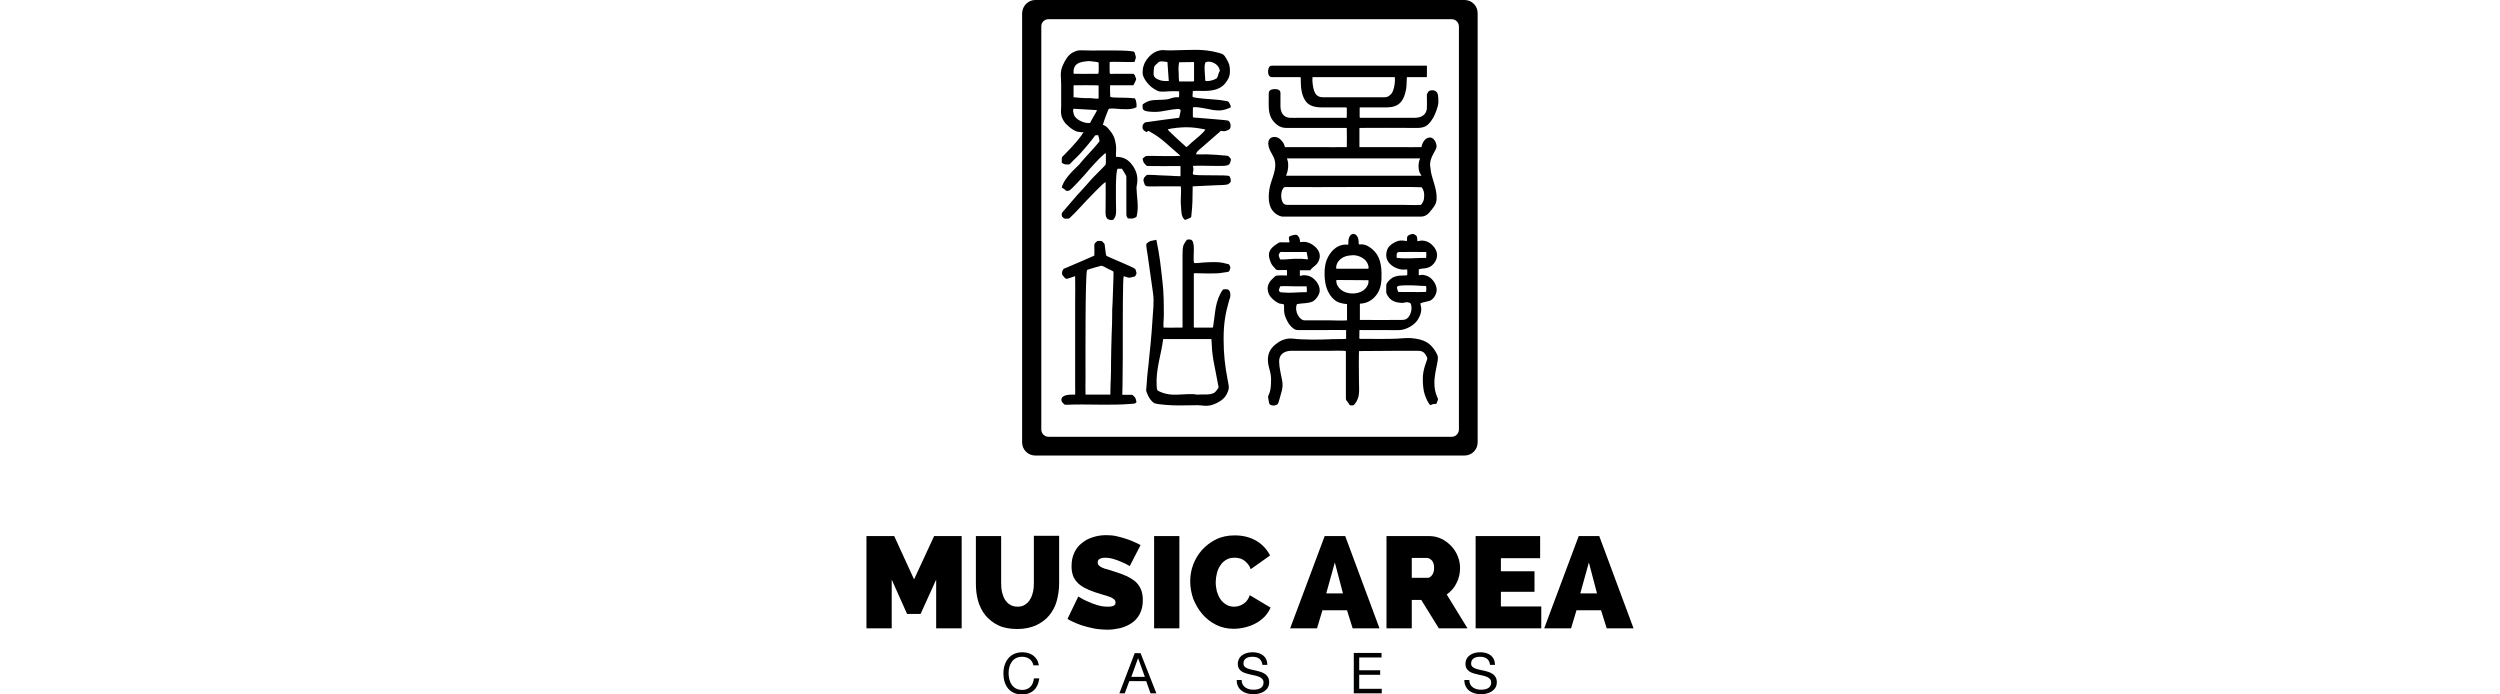
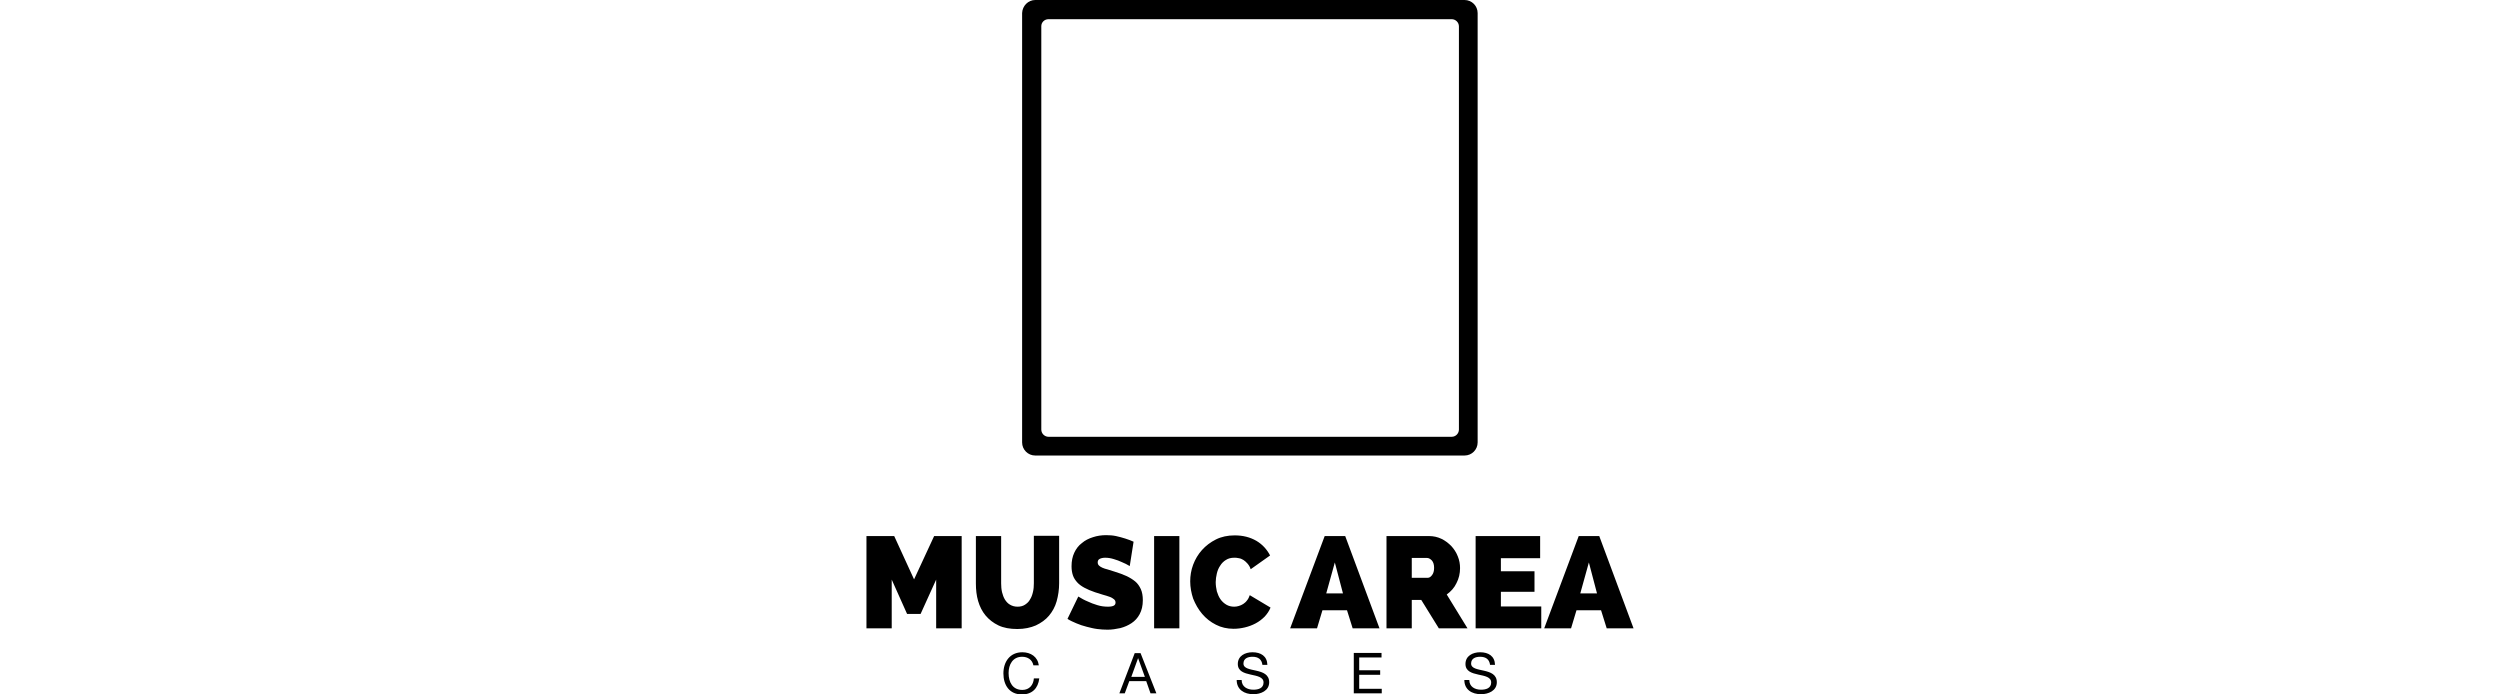
<svg xmlns="http://www.w3.org/2000/svg" width="144" height="40" viewBox="0 0 144 40" fill="none">
  <path d="M91.519 32.398L91.025 34.178H91.987L91.519 32.398ZM88.946 36.192L90.934 30.877H92.117L94.092 36.192H92.546L92.221 35.153H90.805L90.493 36.192H88.946ZM88.777 34.919V36.192H84.996V30.877H88.712V32.151H86.451V32.904H88.387V34.087H86.451V34.932H88.777V34.919ZM81.318 33.281H82.24C82.331 33.281 82.409 33.229 82.487 33.125C82.565 33.021 82.604 32.892 82.604 32.71C82.604 32.528 82.565 32.385 82.474 32.281C82.383 32.19 82.292 32.138 82.201 32.138H81.318V33.281ZM79.862 36.192V30.877H82.305C82.565 30.877 82.799 30.929 83.02 31.033C83.241 31.137 83.423 31.28 83.592 31.449C83.748 31.618 83.878 31.813 83.969 32.047C84.06 32.268 84.099 32.489 84.099 32.722C84.099 33.034 84.034 33.32 83.891 33.593C83.761 33.866 83.566 34.074 83.332 34.243L84.528 36.192H82.877L81.864 34.555H81.318V36.192H79.862ZM76.886 32.398L76.392 34.178H77.354L76.886 32.398ZM74.313 36.192L76.302 30.877H77.484L79.459 36.192H77.913L77.588 35.153H76.172L75.86 36.192H74.313Z" fill="black" />
  <path d="M86.113 38.298C86.1 37.791 85.736 37.57 85.255 37.57C84.826 37.57 84.411 37.778 84.411 38.246C84.411 39.09 85.892 38.674 85.892 39.311C85.892 39.649 85.58 39.727 85.307 39.727C84.956 39.727 84.632 39.558 84.632 39.168H84.346C84.346 39.727 84.787 39.987 85.307 39.987C85.723 39.987 86.217 39.792 86.217 39.298C86.217 38.389 84.736 38.791 84.736 38.22C84.736 37.921 84.995 37.83 85.255 37.83C85.58 37.83 85.788 37.973 85.827 38.298H86.113ZM77.978 39.935H79.589V39.675H78.29V38.869H79.498V38.609H78.29V37.869H79.576V37.609H77.978V39.935ZM73.001 38.298C72.988 37.791 72.624 37.57 72.143 37.57C71.714 37.57 71.298 37.778 71.298 38.246C71.298 39.09 72.78 38.674 72.78 39.311C72.78 39.649 72.468 39.727 72.195 39.727C71.844 39.727 71.519 39.558 71.519 39.168H71.233C71.233 39.727 71.675 39.987 72.195 39.987C72.611 39.987 73.105 39.792 73.105 39.298C73.105 38.389 71.623 38.791 71.623 38.22C71.623 37.921 71.883 37.83 72.143 37.83C72.468 37.83 72.676 37.973 72.715 38.298H73.001ZM64.476 39.935H64.787L65.047 39.233H66.022L66.269 39.935H66.607L65.697 37.622H65.359L64.476 39.935ZM65.554 37.908L65.944 38.986H65.164L65.554 37.908ZM59.836 38.324C59.771 37.83 59.368 37.57 58.888 37.57C58.173 37.57 57.796 38.116 57.796 38.791C57.796 39.467 58.147 40 58.861 40C59.446 40 59.797 39.649 59.862 39.077H59.55C59.524 39.454 59.29 39.74 58.888 39.74C58.329 39.74 58.095 39.298 58.095 38.765C58.095 38.285 58.329 37.83 58.874 37.83C59.199 37.83 59.459 37.999 59.524 38.324H59.836Z" fill="black" />
-   <path d="M68.556 33.489C68.556 33.164 68.608 32.84 68.725 32.528C68.842 32.216 69.011 31.93 69.232 31.683C69.453 31.436 69.726 31.228 70.038 31.072C70.35 30.916 70.713 30.838 71.116 30.838C71.597 30.838 72 30.942 72.364 31.15C72.715 31.358 72.975 31.644 73.157 31.995L72.039 32.788C72 32.658 71.935 32.554 71.857 32.463C71.779 32.372 71.701 32.307 71.623 32.255C71.532 32.203 71.454 32.164 71.35 32.151C71.259 32.125 71.168 32.125 71.09 32.125C70.908 32.125 70.752 32.164 70.609 32.255C70.48 32.333 70.363 32.45 70.285 32.58C70.194 32.709 70.129 32.865 70.09 33.034C70.051 33.203 70.025 33.372 70.025 33.528C70.025 33.71 70.051 33.892 70.09 34.061C70.142 34.23 70.207 34.386 70.298 34.516C70.388 34.646 70.505 34.75 70.635 34.828C70.765 34.906 70.921 34.945 71.09 34.945C71.181 34.945 71.259 34.932 71.35 34.906C71.441 34.88 71.532 34.841 71.61 34.789C71.688 34.737 71.766 34.672 71.831 34.581C71.896 34.503 71.948 34.399 71.987 34.282L73.183 34.997C73.105 35.192 72.988 35.361 72.845 35.517C72.689 35.672 72.52 35.803 72.325 35.906C72.13 36.01 71.922 36.088 71.701 36.14C71.48 36.192 71.272 36.218 71.051 36.218C70.687 36.218 70.337 36.14 70.038 35.984C69.726 35.828 69.466 35.62 69.245 35.361C69.024 35.101 68.855 34.802 68.725 34.477C68.621 34.165 68.556 33.827 68.556 33.489ZM66.477 30.877H67.932V36.192H66.477V30.877ZM65.073 32.606C64.918 32.515 64.775 32.437 64.606 32.372C64.476 32.307 64.32 32.255 64.151 32.203C63.982 32.151 63.826 32.125 63.657 32.125C63.527 32.125 63.423 32.151 63.345 32.19C63.267 32.229 63.228 32.294 63.228 32.398C63.228 32.463 63.254 32.528 63.293 32.567C63.332 32.606 63.397 32.658 63.488 32.697C63.579 32.736 63.683 32.775 63.8 32.8C63.917 32.84 64.06 32.879 64.216 32.931C64.463 33.008 64.683 33.086 64.879 33.177C65.073 33.268 65.242 33.372 65.385 33.489C65.528 33.606 65.632 33.762 65.71 33.931C65.788 34.1 65.827 34.321 65.827 34.568C65.827 34.893 65.762 35.153 65.645 35.374C65.528 35.594 65.372 35.764 65.177 35.893C64.982 36.023 64.775 36.114 64.528 36.179C64.281 36.231 64.047 36.27 63.8 36.27C63.605 36.27 63.41 36.257 63.202 36.231C62.994 36.205 62.799 36.153 62.591 36.101C62.383 36.049 62.188 35.984 62.007 35.906C61.825 35.828 61.643 35.751 61.487 35.647L62.11 34.36C62.279 34.464 62.461 34.568 62.656 34.646C62.812 34.724 62.994 34.789 63.202 34.854C63.41 34.919 63.605 34.945 63.826 34.945C63.982 34.945 64.099 34.919 64.164 34.88C64.229 34.841 64.255 34.776 64.255 34.711C64.255 34.633 64.229 34.568 64.164 34.516C64.099 34.464 64.021 34.412 63.904 34.373C63.8 34.334 63.67 34.295 63.527 34.256C63.384 34.217 63.228 34.165 63.072 34.113C62.838 34.035 62.63 33.944 62.461 33.853C62.292 33.762 62.149 33.658 62.045 33.541C61.941 33.424 61.85 33.294 61.799 33.138C61.747 32.982 61.721 32.813 61.721 32.619C61.721 32.32 61.773 32.06 61.877 31.839C61.98 31.618 62.123 31.423 62.318 31.28C62.5 31.124 62.708 31.02 62.955 30.942C63.189 30.864 63.449 30.825 63.709 30.825C63.904 30.825 64.099 30.838 64.281 30.877C64.463 30.916 64.645 30.968 64.814 31.02C64.982 31.072 65.151 31.137 65.294 31.202C65.45 31.267 65.58 31.332 65.697 31.397L65.073 32.606ZM58.615 34.945C58.784 34.945 58.927 34.906 59.044 34.828C59.16 34.75 59.264 34.659 59.329 34.529C59.407 34.412 59.459 34.269 59.498 34.1C59.537 33.944 59.55 33.775 59.55 33.593V30.864H61.006V33.593C61.006 33.957 60.954 34.308 60.863 34.633C60.772 34.958 60.616 35.231 60.421 35.465C60.226 35.699 59.966 35.88 59.667 36.023C59.368 36.153 59.005 36.231 58.602 36.231C58.173 36.231 57.809 36.166 57.51 36.023C57.211 35.88 56.964 35.685 56.769 35.452C56.574 35.218 56.431 34.932 56.34 34.62C56.249 34.308 56.211 33.97 56.211 33.606V30.877H57.666V33.606C57.666 33.775 57.679 33.944 57.718 34.113C57.757 34.269 57.809 34.412 57.887 34.542C57.965 34.659 58.056 34.763 58.173 34.828C58.303 34.906 58.446 34.945 58.615 34.945ZM53.923 36.192V33.385L53.027 35.361H52.247L51.363 33.385V36.192H49.908V30.877H51.506L52.65 33.372L53.806 30.877H55.392V36.192H53.923Z" fill="black" />
+   <path d="M68.556 33.489C68.556 33.164 68.608 32.84 68.725 32.528C68.842 32.216 69.011 31.93 69.232 31.683C69.453 31.436 69.726 31.228 70.038 31.072C70.35 30.916 70.713 30.838 71.116 30.838C71.597 30.838 72 30.942 72.364 31.15C72.715 31.358 72.975 31.644 73.157 31.995L72.039 32.788C72 32.658 71.935 32.554 71.857 32.463C71.779 32.372 71.701 32.307 71.623 32.255C71.532 32.203 71.454 32.164 71.35 32.151C71.259 32.125 71.168 32.125 71.09 32.125C70.908 32.125 70.752 32.164 70.609 32.255C70.48 32.333 70.363 32.45 70.285 32.58C70.194 32.709 70.129 32.865 70.09 33.034C70.051 33.203 70.025 33.372 70.025 33.528C70.025 33.71 70.051 33.892 70.09 34.061C70.142 34.23 70.207 34.386 70.298 34.516C70.388 34.646 70.505 34.75 70.635 34.828C70.765 34.906 70.921 34.945 71.09 34.945C71.181 34.945 71.259 34.932 71.35 34.906C71.441 34.88 71.532 34.841 71.61 34.789C71.688 34.737 71.766 34.672 71.831 34.581C71.896 34.503 71.948 34.399 71.987 34.282L73.183 34.997C73.105 35.192 72.988 35.361 72.845 35.517C72.689 35.672 72.52 35.803 72.325 35.906C72.13 36.01 71.922 36.088 71.701 36.14C71.48 36.192 71.272 36.218 71.051 36.218C70.687 36.218 70.337 36.14 70.038 35.984C69.726 35.828 69.466 35.62 69.245 35.361C69.024 35.101 68.855 34.802 68.725 34.477C68.621 34.165 68.556 33.827 68.556 33.489ZM66.477 30.877H67.932V36.192H66.477V30.877ZM65.073 32.606C64.918 32.515 64.775 32.437 64.606 32.372C64.476 32.307 64.32 32.255 64.151 32.203C63.982 32.151 63.826 32.125 63.657 32.125C63.527 32.125 63.423 32.151 63.345 32.19C63.267 32.229 63.228 32.294 63.228 32.398C63.228 32.463 63.254 32.528 63.293 32.567C63.332 32.606 63.397 32.658 63.488 32.697C63.579 32.736 63.683 32.775 63.8 32.8C63.917 32.84 64.06 32.879 64.216 32.931C64.463 33.008 64.683 33.086 64.879 33.177C65.073 33.268 65.242 33.372 65.385 33.489C65.528 33.606 65.632 33.762 65.71 33.931C65.788 34.1 65.827 34.321 65.827 34.568C65.827 34.893 65.762 35.153 65.645 35.374C65.528 35.594 65.372 35.764 65.177 35.893C64.982 36.023 64.775 36.114 64.528 36.179C64.281 36.231 64.047 36.27 63.8 36.27C63.605 36.27 63.41 36.257 63.202 36.231C62.994 36.205 62.799 36.153 62.591 36.101C62.383 36.049 62.188 35.984 62.007 35.906C61.825 35.828 61.643 35.751 61.487 35.647L62.11 34.36C62.279 34.464 62.461 34.568 62.656 34.646C62.812 34.724 62.994 34.789 63.202 34.854C63.41 34.919 63.605 34.945 63.826 34.945C63.982 34.945 64.099 34.919 64.164 34.88C64.229 34.841 64.255 34.776 64.255 34.711C64.255 34.633 64.229 34.568 64.164 34.516C64.099 34.464 64.021 34.412 63.904 34.373C63.8 34.334 63.67 34.295 63.527 34.256C63.384 34.217 63.228 34.165 63.072 34.113C62.838 34.035 62.63 33.944 62.461 33.853C62.292 33.762 62.149 33.658 62.045 33.541C61.941 33.424 61.85 33.294 61.799 33.138C61.747 32.982 61.721 32.813 61.721 32.619C61.721 32.32 61.773 32.06 61.877 31.839C61.98 31.618 62.123 31.423 62.318 31.28C62.5 31.124 62.708 31.02 62.955 30.942C63.189 30.864 63.449 30.825 63.709 30.825C63.904 30.825 64.099 30.838 64.281 30.877C64.463 30.916 64.645 30.968 64.814 31.02C64.982 31.072 65.151 31.137 65.294 31.202L65.073 32.606ZM58.615 34.945C58.784 34.945 58.927 34.906 59.044 34.828C59.16 34.75 59.264 34.659 59.329 34.529C59.407 34.412 59.459 34.269 59.498 34.1C59.537 33.944 59.55 33.775 59.55 33.593V30.864H61.006V33.593C61.006 33.957 60.954 34.308 60.863 34.633C60.772 34.958 60.616 35.231 60.421 35.465C60.226 35.699 59.966 35.88 59.667 36.023C59.368 36.153 59.005 36.231 58.602 36.231C58.173 36.231 57.809 36.166 57.51 36.023C57.211 35.88 56.964 35.685 56.769 35.452C56.574 35.218 56.431 34.932 56.34 34.62C56.249 34.308 56.211 33.97 56.211 33.606V30.877H57.666V33.606C57.666 33.775 57.679 33.944 57.718 34.113C57.757 34.269 57.809 34.412 57.887 34.542C57.965 34.659 58.056 34.763 58.173 34.828C58.303 34.906 58.446 34.945 58.615 34.945ZM53.923 36.192V33.385L53.027 35.361H52.247L51.363 33.385V36.192H49.908V30.877H51.506L52.65 33.372L53.806 30.877H55.392V36.192H53.923Z" fill="black" />
  <path fill-rule="evenodd" clip-rule="evenodd" d="M60.395 1.105H83.618C83.839 1.105 84.034 1.287 84.034 1.52V24.743C84.034 24.964 83.852 25.159 83.618 25.159H60.395C60.174 25.159 59.979 24.977 59.979 24.743V1.507C59.979 1.287 60.161 1.105 60.395 1.105ZM59.628 0H84.359C84.775 0 85.112 0.338 85.112 0.754V25.484C85.112 25.9 84.775 26.238 84.359 26.238H59.628C59.212 26.238 58.874 25.9 58.874 25.484V0.754C58.888 0.338 59.225 0 59.628 0Z" fill="black" />
-   <path fill-rule="evenodd" clip-rule="evenodd" d="M76.405 6.186H77.497C77.601 6.186 77.575 6.173 77.575 6.602C77.575 6.836 77.588 6.784 77.406 6.784H74.833C74.651 6.784 74.443 6.797 74.274 6.784C73.936 6.758 73.754 6.485 73.754 6.121V5.354C73.754 5.172 73.572 5.12 73.391 5.133C73.027 5.159 73.079 5.341 73.079 5.627C73.079 6.134 73.027 6.602 73.352 6.992C73.494 7.16 73.728 7.368 74.079 7.368H77.484C77.588 7.368 77.575 7.355 77.575 7.446C77.575 7.758 77.588 8.174 77.575 8.473C77.107 8.486 76.431 8.473 75.912 8.473H74.014C73.962 8.343 73.975 8.291 73.858 8.148C73.793 8.07 73.702 7.966 73.598 7.927C73.338 7.823 73.04 7.927 73.053 8.265C73.079 8.863 73.572 8.967 73.43 9.773C73.326 10.318 73.079 10.643 73.079 11.358C73.079 11.657 73.144 11.917 73.287 12.112C73.352 12.203 73.43 12.281 73.533 12.346C73.611 12.398 73.767 12.476 73.884 12.476H81.85C82.149 12.476 82.318 12.268 82.435 12.112C82.565 11.943 82.734 11.774 82.747 11.475C82.786 10.929 82.5 10.331 82.422 9.903L82.37 9.487C82.37 9.006 82.76 8.642 82.747 8.421C82.734 8.187 82.565 7.862 82.292 7.927C82.071 7.979 81.928 8.2 81.876 8.473C81.578 8.486 80.967 8.473 80.655 8.473H78.303V7.368C79.29 7.355 80.317 7.368 81.318 7.368C81.876 7.368 82.175 7.433 82.552 6.784C82.669 6.576 82.838 6.16 82.851 5.887C82.851 5.744 82.851 5.458 82.786 5.354C82.708 5.224 82.565 5.159 82.357 5.224C82.266 5.25 82.266 5.302 82.214 5.38C82.175 5.432 82.188 5.432 82.188 5.51C82.188 5.705 82.201 6.121 82.188 6.264C82.149 6.602 81.876 6.784 81.513 6.784H78.368C78.316 6.784 78.316 6.784 78.316 6.732V6.238C78.316 6.173 78.329 6.186 78.394 6.186H78.823H79.407C80.07 6.186 80.668 6.277 80.928 5.406C81.032 5.055 81.019 4.834 81.032 4.509C81.032 4.431 81.045 4.444 81.123 4.444H82.136C82.214 4.444 82.188 4.418 82.188 4.327C82.188 4.172 82.201 3.912 82.188 3.782H73.273C73.144 3.782 73.105 3.847 73.066 3.938C73.027 4.068 73.001 4.444 73.273 4.444H74.768C74.924 4.444 74.911 4.431 74.924 4.483C74.924 4.509 74.924 4.626 74.924 4.665C74.924 5.133 75.002 5.562 75.223 5.848C75.327 5.978 75.47 6.082 75.678 6.134C75.912 6.199 76.159 6.186 76.405 6.186ZM80.057 5.484C79.953 5.562 79.914 5.601 79.732 5.601C79.147 5.601 78.563 5.601 77.965 5.601C77.38 5.601 76.795 5.601 76.198 5.601C75.899 5.601 75.769 5.445 75.691 5.224C75.626 5.042 75.574 4.678 75.6 4.444H80.343C80.369 4.678 80.317 5.042 80.239 5.224C80.2 5.341 80.135 5.419 80.057 5.484ZM74.079 10.123C74.079 10.085 74.183 9.89 74.196 9.643C74.222 9.292 74.144 9.227 74.131 9.123H81.799C81.785 9.149 81.772 9.188 81.76 9.227C81.682 9.461 81.682 9.825 81.825 10.033C81.85 10.072 81.876 10.098 81.876 10.123H74.079ZM73.741 14.945C73.702 14.893 73.689 14.802 73.663 14.75C73.637 14.672 73.676 14.62 73.715 14.555C73.754 14.49 73.806 14.516 73.949 14.516H75.262L75.34 14.932C75.275 14.945 75.054 14.906 74.963 14.906C74.82 14.906 74.69 14.906 74.547 14.906C74.3 14.919 73.975 14.958 73.741 14.945ZM80.447 14.685C80.447 14.594 80.473 14.516 80.59 14.516C81.019 14.516 81.76 14.503 82.149 14.516C82.162 14.594 82.162 14.724 82.149 14.802C82.149 14.867 82.136 14.867 82.058 14.854C81.617 14.854 80.954 14.919 80.499 14.854C80.434 14.867 80.447 14.867 80.447 14.685ZM77.796 14.711C78.199 14.646 78.589 14.867 78.732 15.101C78.771 15.166 78.81 15.257 78.823 15.335C78.849 15.517 78.823 15.478 78.667 15.478H77.003C76.951 15.478 76.964 15.439 76.964 15.374C76.99 15.14 77.12 14.984 77.289 14.867C77.354 14.828 77.432 14.789 77.51 14.763C77.627 14.724 77.679 14.724 77.796 14.711ZM78.823 16.14C78.862 16.4 78.667 16.621 78.55 16.712C78.199 16.972 77.601 16.972 77.25 16.699C77.133 16.608 76.938 16.387 76.977 16.127L78.823 16.14ZM80.538 16.816C80.525 16.79 80.46 16.595 80.46 16.569C80.46 16.543 80.499 16.491 80.525 16.478C80.551 16.465 80.616 16.452 80.655 16.452C80.967 16.413 81.552 16.439 81.876 16.465C82.019 16.478 82.136 16.452 82.149 16.504C82.162 16.556 82.162 16.777 82.136 16.803C82.11 16.816 82.136 16.816 82.097 16.816C81.968 16.829 80.551 16.816 80.538 16.816ZM75.262 16.491C75.275 16.53 75.275 16.738 75.275 16.79C75.262 16.842 75.223 16.829 75.158 16.829C74.664 16.829 74.378 16.894 73.832 16.842C73.754 16.829 73.754 16.842 73.715 16.803C73.637 16.738 73.65 16.725 73.741 16.491C73.949 16.465 74.287 16.491 74.508 16.491H75.262ZM67.919 5.263V5.523C67.919 5.666 67.828 5.562 67.569 5.627C67.296 5.692 67.413 5.718 66.984 5.744C66.425 5.77 66.191 5.731 65.814 6.017C65.814 6.277 65.762 6.394 66.243 6.433C66.516 6.459 66.763 6.446 67.023 6.394C67.153 6.368 67.854 6.238 67.945 6.29C67.997 6.316 68.01 6.355 67.997 6.433C67.971 6.55 67.945 6.667 67.919 6.784C67.335 6.862 66.75 6.927 66.178 7.018C66.022 7.044 65.957 7.018 65.879 7.121C65.84 7.173 65.814 7.186 65.814 7.251C65.814 7.316 65.801 7.394 65.827 7.433C65.866 7.511 65.97 7.576 66.048 7.615C66.139 7.537 66.1 7.498 66.308 7.628C66.854 7.927 67.296 8.369 67.763 8.772C67.802 8.811 67.958 8.928 67.984 8.98C67.569 9.006 66.724 8.98 66.23 8.98C65.918 8.98 66.022 8.98 65.814 9.136C65.814 9.175 65.866 9.357 65.892 9.383C65.905 9.409 66.035 9.539 66.048 9.552C66.1 9.578 67.841 9.565 67.997 9.565V10.149C67.802 10.149 67.594 10.136 67.4 10.123C67.205 10.11 66.984 10.11 66.789 10.098C66.594 10.085 66.399 10.072 66.204 10.072C66.022 10.072 66.074 10.059 65.97 10.162C65.905 10.227 65.879 10.24 65.866 10.37C65.853 10.448 65.879 10.435 65.892 10.487C65.905 10.513 65.905 10.734 66.113 10.734C66.321 10.747 66.542 10.734 66.75 10.734C67.166 10.734 67.594 10.734 68.01 10.734C68.062 11.02 67.984 11.527 68.023 11.826C68.049 12.099 68.01 12.515 68.27 12.671C68.335 12.645 68.374 12.619 68.478 12.58C68.569 12.541 68.621 12.541 68.621 12.437C68.699 11.709 68.686 11.488 68.699 10.734C69.141 10.721 69.609 10.682 70.064 10.669C70.194 10.669 70.648 10.656 70.726 10.617C70.791 10.578 70.895 10.513 70.895 10.422C70.895 10.305 70.869 10.24 70.817 10.149C70.739 10.046 68.829 10.149 68.725 10.046C68.712 10.02 68.725 10.059 68.712 10.02C68.699 9.954 68.725 9.877 68.738 9.812C68.751 9.682 68.725 9.656 68.712 9.552C69.141 9.526 70.194 9.578 70.531 9.552C70.804 9.526 70.83 9.461 70.882 9.292C70.921 9.149 70.895 9.136 70.83 9.071C70.752 8.993 70.778 8.98 70.635 8.967C70.272 8.928 69.869 8.902 69.505 8.889C69.31 8.889 69.076 8.902 68.894 8.889C68.894 8.746 69.115 8.59 69.206 8.512L70.129 7.706C70.181 7.667 70.272 7.589 70.311 7.537C70.48 7.55 70.505 7.589 70.687 7.511C70.817 7.459 70.882 7.42 70.882 7.264C70.895 7.121 70.83 7.005 70.752 6.953C70.7 6.914 69.349 6.823 69.128 6.797C69.011 6.784 68.816 6.784 68.712 6.758C68.699 6.589 68.712 6.42 68.712 6.251V6.199C68.738 6.095 69.713 6.303 69.83 6.329C70.012 6.355 70.246 6.381 70.427 6.342C70.57 6.316 70.804 6.238 70.895 6.173C70.895 6.082 70.843 5.991 70.804 5.926C70.739 5.822 70.726 5.835 70.57 5.809C70.376 5.77 70.142 5.744 69.947 5.731C69.765 5.718 68.907 5.666 68.712 5.588C68.673 5.575 68.699 5.419 68.699 5.367C68.699 5.198 68.66 5.237 69.245 5.237C69.752 5.25 70.285 5.185 70.584 4.782C70.713 4.613 70.843 4.431 70.843 4.133C70.856 3.808 70.791 3.639 70.661 3.418C70.493 3.132 70.48 3.119 70.142 3.028C69.271 2.794 68.543 2.885 67.633 2.898C67.504 2.898 67.322 2.911 67.192 2.898C67.023 2.885 66.958 2.872 66.776 2.911C66.373 2.989 65.97 3.418 65.866 3.808C65.827 3.925 65.814 4.081 65.814 4.211C65.827 4.509 66.152 4.886 66.36 5.042C66.451 5.107 66.529 5.159 66.633 5.211C66.789 5.289 66.828 5.276 67.023 5.276C67.283 5.263 67.647 5.237 67.919 5.263ZM69.466 3.574C69.7 3.496 70.025 3.626 70.168 3.834C70.194 3.886 70.233 3.938 70.246 4.003C70.285 4.107 70.246 4.094 70.207 4.185C70.168 4.288 70.142 4.47 70.064 4.522C69.921 4.613 69.635 4.691 69.466 4.665C69.401 4.652 69.427 4.639 69.414 4.47C69.401 4.288 69.375 3.951 69.388 3.769C69.427 3.626 69.414 3.587 69.466 3.574ZM68.751 3.574C68.777 3.6 68.764 3.535 68.777 3.613V4.418C68.777 4.47 68.777 4.509 68.777 4.561C68.777 4.678 68.79 4.665 68.751 4.678C68.738 4.691 68.79 4.691 68.725 4.691H67.919C67.906 4.652 67.893 4.418 67.893 4.366C67.906 4.275 67.88 4.081 67.88 3.964C67.88 3.834 67.893 3.717 67.919 3.587L68.751 3.574ZM67.322 4.665C67.075 4.678 66.893 4.665 66.698 4.574C66.477 4.47 66.425 4.366 66.451 4.12C66.477 3.756 66.49 3.821 66.672 3.639C66.737 3.561 66.789 3.535 66.932 3.535C66.997 3.535 67.166 3.561 67.244 3.574L67.322 4.665ZM67.257 7.459C67.413 7.381 68.088 7.329 68.309 7.329C68.725 7.329 69.05 7.381 69.427 7.459C69.388 7.602 68.79 8.083 68.621 8.226C68.556 8.278 68.387 8.46 68.335 8.473L67.789 7.979C67.698 7.888 67.296 7.524 67.257 7.459ZM63.267 4.237C63.228 4.262 63.098 4.25 63.046 4.25C62.773 4.25 62.097 4.262 61.889 4.25C61.837 4.25 61.837 4.25 61.837 4.198C61.837 4.159 61.837 4.12 61.837 4.081C61.864 3.73 62.084 3.6 62.448 3.548C62.591 3.522 62.734 3.509 62.89 3.535C63.007 3.548 63.176 3.561 63.28 3.6C63.293 3.665 63.293 4.185 63.267 4.237ZM61.85 4.925C61.864 4.912 61.812 4.912 61.877 4.912C61.903 4.912 63.241 4.899 63.267 4.925C63.293 4.912 63.28 4.912 63.28 4.951V5.679C63.098 5.705 62.812 5.627 62.63 5.653C62.565 5.666 61.877 5.614 61.837 5.601V4.964C61.837 4.899 61.837 4.938 61.85 4.925ZM61.837 6.498L61.825 6.472C61.825 6.459 61.812 6.446 61.812 6.433C61.812 6.394 61.812 6.277 61.837 6.264L62.071 6.277L63.176 6.342C63.189 6.381 63.137 6.459 63.098 6.524C63.007 6.693 62.851 6.94 62.786 7.083C62.474 7.134 61.85 6.875 61.837 6.498ZM67.906 23.353L68.972 23.34C69.271 23.34 69.427 23.418 69.752 23.34C69.973 23.288 70.181 23.171 70.337 23.067C70.505 22.95 70.622 22.807 70.713 22.586C70.83 22.313 70.765 22.183 70.713 21.884C70.558 21.066 70.48 20.403 70.48 19.532C70.48 18.674 70.57 18.103 70.791 17.323C70.817 17.232 70.869 17.141 70.869 17.024C70.869 16.907 70.856 16.79 70.791 16.725C70.752 16.686 70.726 16.66 70.648 16.66C70.584 16.66 70.505 16.66 70.454 16.673C70.376 16.738 70.246 16.998 70.194 17.128C70.038 17.518 69.999 17.869 69.947 18.298L69.882 18.765C69.869 18.856 69.882 18.869 69.804 18.869H68.829C68.738 18.869 68.764 18.869 68.764 18.61V15.777C68.777 15.725 68.79 15.738 68.907 15.738C69.128 15.738 69.336 15.751 69.557 15.751C69.778 15.751 69.999 15.751 70.207 15.738L70.661 15.672C70.7 15.659 70.765 15.659 70.791 15.633C70.817 15.607 70.882 15.426 70.869 15.387C70.869 15.374 70.83 15.296 70.817 15.27C70.791 15.218 70.778 15.218 70.713 15.205C70.531 15.153 70.337 15.114 70.129 15.101C69.895 15.088 69.674 15.101 69.44 15.114C69.336 15.114 69.219 15.127 69.115 15.14C69.063 15.14 69.011 15.153 68.946 15.153C68.92 15.153 68.894 15.153 68.868 15.153C68.816 15.153 68.79 15.153 68.777 15.14C68.725 14.984 68.777 14.49 68.764 14.282C68.764 14.152 68.738 13.827 68.582 13.801C68.517 13.788 68.4 13.788 68.361 13.814C68.322 13.853 68.192 14.061 68.166 14.126C68.114 14.308 68.114 14.503 68.114 14.698V18.817C68.114 18.895 68.101 18.869 67.893 18.869C67.633 18.869 67.27 18.882 67.023 18.869C66.997 18.726 67.036 18.363 67.036 18.194C67.036 17.505 67.036 16.894 66.958 16.218C66.854 15.296 66.802 14.75 66.607 13.814C66.594 13.814 66.321 13.866 66.282 13.879C66.191 13.905 66.074 13.996 66.035 14.048C65.996 14.087 66.1 14.659 66.113 14.75L66.412 16.868C66.451 17.128 66.451 17.362 66.438 17.635C66.373 18.687 66.308 19.558 66.191 20.611C66.165 20.858 66.152 21.105 66.113 21.352C66.087 21.585 66.061 21.871 66.048 22.118C66.035 22.521 65.957 22.404 66.126 22.781C66.217 22.963 66.334 23.132 66.49 23.223C66.737 23.314 67.516 23.353 67.906 23.353ZM66.997 19.532H69.778C69.791 19.753 69.804 19.961 69.817 20.182C69.83 20.364 69.869 20.585 69.895 20.767L70.168 22.183C70.207 22.339 70.194 22.326 70.116 22.43C70.012 22.573 69.973 22.651 69.713 22.703C69.505 22.742 69.271 22.703 69.063 22.729C68.972 22.742 68.855 22.716 68.751 22.703C68.634 22.703 68.53 22.703 68.413 22.703C67.997 22.716 67.543 22.781 67.153 22.677C67.023 22.651 66.737 22.547 66.672 22.482C66.607 22.417 66.62 21.975 66.62 21.858C66.646 21.04 66.906 20.312 66.997 19.532ZM63.956 22.729H62.526C62.513 22.443 62.526 22.118 62.526 21.819C62.526 21.092 62.5 15.711 62.617 15.556C62.643 15.53 62.643 15.53 62.708 15.517C62.916 15.452 63.254 15.348 63.423 15.309C63.501 15.296 63.709 15.426 63.787 15.465C63.865 15.504 64.073 15.595 64.138 15.646C64.151 15.738 64.086 17.31 64.086 17.401C64.06 17.687 64.06 17.999 64.06 18.285C64.06 18.584 64.047 18.869 64.034 19.168C64.021 19.74 63.995 20.338 63.995 20.923C63.995 21.222 63.995 21.534 63.982 21.832C63.956 22.118 63.969 22.443 63.956 22.729ZM73.455 15.478C73.52 15.582 73.65 15.556 73.754 15.556C73.871 15.556 74.027 15.543 74.131 15.556V15.867C74.053 15.867 73.585 15.854 73.533 15.88C73.533 15.88 73.533 15.88 73.52 15.88C73.52 15.88 73.52 15.88 73.507 15.88L73.481 15.893C73.43 15.932 73.43 15.919 73.403 15.958C73.377 15.997 73.169 16.127 73.079 16.348C72.988 16.53 73.001 16.764 73.092 16.946C73.183 17.154 73.455 17.375 73.65 17.466C73.741 17.505 73.884 17.505 73.949 17.531C74.001 17.713 73.858 18.012 74.183 18.558C74.261 18.7 74.365 18.817 74.469 18.895C74.638 19.038 74.729 19.012 75.002 19.012C75.418 19.012 75.847 19.012 76.263 19.012C76.678 19.012 77.133 18.999 77.536 19.012V19.519C77.198 19.545 76.834 19.519 76.509 19.545C76.016 19.571 74.95 19.571 74.482 19.506C74.157 19.467 73.845 19.571 73.637 19.714C73.195 20 72.897 20.403 73.092 21.157C73.183 21.494 73.234 21.663 73.209 22.079C73.195 22.352 73.183 22.508 73.079 22.742C73.04 22.859 73.027 22.807 73.053 22.95C73.092 23.158 73.079 23.275 73.195 23.327C73.248 23.353 73.352 23.366 73.416 23.353C73.455 23.353 73.572 23.301 73.598 23.275C73.624 23.249 73.715 22.95 73.728 22.885C73.923 22.248 73.91 22.17 73.78 21.559C73.728 21.312 73.637 20.858 73.702 20.624C73.78 20.364 74.014 20.221 74.339 20.208H76.457C76.626 20.208 77.406 20.182 77.51 20.221L77.523 20.247V20.26C77.523 20.273 77.523 20.299 77.523 20.312V22.846C77.523 23.067 77.523 23.028 77.64 23.171C77.744 23.314 77.705 23.366 77.9 23.353C77.978 23.353 77.978 23.314 78.03 23.275C78.355 22.872 78.277 22.508 78.277 21.975C78.277 21.858 78.251 20.156 78.29 20.221L80.213 20.208C80.538 20.208 80.863 20.208 81.188 20.208C81.357 20.208 81.513 20.208 81.682 20.208C81.864 20.208 81.954 20.247 82.045 20.338C82.084 20.377 82.214 20.572 82.214 20.65C82.201 20.78 81.942 21.261 81.954 21.845C81.954 22.105 81.981 22.469 82.058 22.703C82.123 22.911 82.266 23.249 82.396 23.34C82.513 23.301 82.422 23.275 82.734 23.262C82.76 23.21 82.786 23.132 82.812 23.067C82.851 22.976 82.812 22.937 82.773 22.846C82.357 21.871 82.942 20.845 82.799 20.468C82.695 20.208 82.5 19.961 82.331 19.818C82.123 19.649 81.864 19.558 81.539 19.506C81.162 19.441 80.876 19.48 80.486 19.506C80.031 19.532 79.109 19.519 78.576 19.519C78.524 19.519 78.485 19.519 78.433 19.519C78.407 19.519 78.381 19.519 78.368 19.519C78.264 19.519 78.303 19.48 78.303 19.168C78.303 18.96 78.277 19.012 78.485 19.012H79.914C80.135 19.012 80.408 19.025 80.629 19.012C81.019 18.986 81.396 18.739 81.565 18.544C81.721 18.376 81.876 18.051 81.864 17.791C81.864 17.661 81.825 17.596 81.811 17.479C81.915 17.427 82.032 17.401 82.162 17.375C82.305 17.336 82.383 17.336 82.487 17.245C82.617 17.141 82.786 16.881 82.747 16.608C82.695 16.283 82.448 15.958 82.123 15.867C81.915 15.803 81.876 15.841 81.721 15.854V15.517C81.954 15.426 82.188 15.517 82.474 15.296C82.617 15.179 82.799 14.932 82.773 14.633C82.747 14.321 82.435 13.957 82.084 13.879C81.838 13.827 81.799 13.879 81.643 13.892C81.63 13.775 81.643 13.684 81.591 13.593C81.565 13.554 81.435 13.463 81.357 13.476C81.253 13.489 81.045 13.554 81.045 13.697C81.045 13.762 81.045 13.827 81.045 13.879C80.902 13.892 80.668 13.762 80.291 13.983C80.109 14.087 79.927 14.23 79.875 14.477C79.732 15.049 80.174 15.387 80.616 15.504C80.694 15.517 80.759 15.53 80.837 15.53C81.032 15.53 81.071 15.478 81.058 15.607C81.058 15.816 81.084 15.867 80.98 15.867C80.967 15.867 80.941 15.867 80.915 15.867L80.564 15.88C80.252 15.932 80.109 16.036 79.953 16.218C79.836 16.361 79.849 16.374 79.849 16.595C79.849 16.816 79.823 16.868 79.914 17.011C80.031 17.206 80.187 17.349 80.473 17.414C80.616 17.44 80.772 17.466 80.915 17.427C81.006 17.401 81.071 17.401 81.149 17.427C81.24 17.453 81.253 17.466 81.279 17.557C81.357 17.83 81.24 18.155 81.097 18.298C81.006 18.389 80.928 18.427 80.746 18.427C79.966 18.427 79.082 18.441 78.329 18.427V17.492C78.797 17.479 79.109 17.232 79.303 16.959C79.537 16.634 79.589 16.244 79.576 15.738C79.563 15.049 79.394 14.555 78.862 14.217C78.797 14.178 78.706 14.126 78.602 14.1C78.55 14.087 78.498 14.074 78.446 14.074C78.368 14.074 78.29 14.087 78.277 14.074C78.238 14.035 78.29 13.853 78.199 13.658C78.082 13.398 77.77 13.385 77.679 13.775C77.666 13.84 77.666 13.931 77.666 14.009C77.666 14.139 77.627 14.087 77.51 14.087C76.938 14.1 76.587 14.555 76.418 14.971C76.237 15.413 76.263 16.231 76.444 16.673C76.548 16.92 76.678 17.115 76.847 17.258C77.042 17.427 77.25 17.479 77.588 17.518V18.453C77.289 18.48 76.925 18.453 76.613 18.453H75.145C74.859 18.453 74.534 17.934 74.703 17.518C75.002 17.453 75.301 17.492 75.587 17.375C75.769 17.297 75.99 17.011 76.016 16.764C76.041 16.387 75.691 15.958 75.34 15.88C75.028 15.816 75.002 15.88 74.872 15.893V15.569H75.47C75.574 15.4 75.769 15.322 75.886 15.153C76.171 14.724 75.977 14.321 75.548 14.061C75.457 14.009 75.366 13.97 75.249 13.944C75.184 13.931 75.119 13.931 75.054 13.931C75.015 13.931 74.898 13.944 74.885 13.944V13.931C74.885 13.944 74.872 13.723 74.807 13.645C74.716 13.515 74.677 13.515 74.56 13.528C74.482 13.541 74.326 13.58 74.274 13.619C74.196 13.697 74.274 13.853 74.274 13.957C74.157 13.97 74.014 13.957 73.897 13.957C73.689 13.957 73.715 13.944 73.572 14.035C73.144 14.308 72.975 14.555 73.169 15.049C73.222 15.205 73.299 15.309 73.403 15.413C73.391 15.413 73.442 15.439 73.455 15.478ZM65.424 23.002C65.398 22.911 65.385 22.898 65.333 22.846C65.307 22.82 65.255 22.755 65.203 22.742H64.644L64.657 22.183L64.671 20.624C64.671 20.091 64.671 19.571 64.671 19.038C64.671 18.7 64.671 15.997 64.722 15.919C64.749 15.906 64.761 15.919 64.8 15.932C65.086 16.023 65.008 16.01 65.281 15.945C65.385 15.919 65.385 15.932 65.424 15.841C65.463 15.764 65.476 15.764 65.45 15.672C65.437 15.633 65.411 15.517 65.385 15.491C65.268 15.374 63.774 14.789 63.722 14.724C63.696 14.698 63.657 14.269 63.644 14.217C63.618 14.009 63.657 14.087 63.501 13.918C63.462 13.879 63.462 13.879 63.384 13.879C63.241 13.879 63.215 13.853 63.15 13.931C63.085 13.996 63.033 14.009 63.033 14.126C63.033 14.321 63.046 14.529 63.033 14.724C62.864 14.802 62.5 14.958 62.318 15.036L61.409 15.426C61.344 15.452 61.279 15.465 61.24 15.517C61.214 15.569 61.175 15.633 61.175 15.698C61.175 15.828 61.175 15.816 61.24 15.893C61.422 16.14 61.422 16.062 61.733 15.971C61.785 15.958 61.903 15.919 61.928 15.906C61.941 16.14 61.928 17.167 61.928 17.492V22.248C61.928 22.781 61.968 22.742 61.825 22.729C61.617 22.729 61.123 22.729 61.136 23.041C61.149 23.158 61.227 23.223 61.292 23.275C61.344 23.327 61.344 23.314 61.448 23.314C62.682 23.262 63.93 23.366 65.164 23.262C65.333 23.249 65.385 23.262 65.463 23.158L65.424 23.002ZM62.201 7.602C62.214 7.602 62.214 7.602 62.201 7.602L62.24 7.615C62.253 7.615 62.279 7.615 62.292 7.615C62.331 7.615 62.37 7.615 62.409 7.615C62.396 7.654 62.383 7.667 62.357 7.693C62.318 7.745 62.318 7.732 62.305 7.784L62.007 8.161C61.889 8.291 61.785 8.408 61.682 8.525C61.565 8.642 61.461 8.759 61.344 8.876C61.318 8.902 61.188 9.032 61.175 9.045C61.149 9.097 61.162 9.318 61.162 9.383C61.331 9.474 61.331 9.474 61.539 9.474C61.617 9.474 61.643 9.435 61.682 9.383C61.733 9.344 61.76 9.318 61.798 9.266C61.968 9.11 62.11 8.967 62.253 8.811C62.461 8.577 62.695 8.304 62.89 8.057C63.124 7.758 63.02 7.797 63.254 7.784C63.28 7.849 63.306 7.966 63.319 8.044C63.345 8.148 63.345 8.122 63.241 8.252C62.994 8.564 62.578 8.98 62.305 9.305C62.136 9.513 62.188 9.461 61.993 9.643C61.721 9.903 61.214 10.422 61.162 10.812C61.214 10.851 61.227 10.825 61.344 10.929C61.37 10.955 61.383 10.981 61.435 10.994C61.474 10.994 61.552 10.994 61.578 10.981C61.708 10.929 62.37 10.188 62.487 10.059C62.682 9.825 62.864 9.617 63.059 9.409C63.163 9.305 63.254 9.201 63.358 9.097C63.41 9.045 63.462 9.006 63.514 8.954C63.553 8.915 63.644 8.824 63.696 8.824C63.696 8.915 63.709 9.448 63.683 9.487C63.67 9.513 63.397 9.786 63.345 9.838C63.124 10.059 62.89 10.292 62.682 10.539C62.474 10.786 62.253 11.007 62.032 11.254L61.24 12.177C61.175 12.255 61.136 12.268 61.162 12.437C61.175 12.489 61.201 12.502 61.227 12.528C61.266 12.554 61.292 12.593 61.331 12.593C61.357 12.606 61.461 12.593 61.5 12.593C61.591 12.593 61.578 12.58 61.63 12.541C62.007 12.19 62.292 11.852 62.63 11.501C62.799 11.332 63.553 10.526 63.683 10.487C63.696 10.682 63.683 11.657 63.683 11.93C63.683 12.346 63.618 12.671 64.034 12.671C64.125 12.671 64.125 12.658 64.164 12.606C64.333 12.385 64.281 12.125 64.281 11.813C64.281 11.384 64.242 9.942 64.372 9.721H64.618C64.671 9.773 64.722 9.89 64.775 9.967C64.878 10.136 64.878 10.11 64.878 10.266V12.268C64.878 12.411 64.878 12.476 64.969 12.58C65.242 12.593 65.242 12.606 65.398 12.528C65.45 12.502 65.463 12.502 65.476 12.437C65.606 11.891 65.476 11.371 65.463 10.851C65.463 10.708 65.489 10.669 65.502 10.539C65.554 10.085 65.411 9.76 65.203 9.487C65.008 9.227 64.749 9.032 64.281 9.032C64.268 8.811 64.307 8.59 64.281 8.382C64.229 7.979 64.138 7.758 63.891 7.472C63.761 7.316 63.735 7.277 63.527 7.186C63.54 7.096 63.852 6.225 63.878 6.264H63.891C63.956 6.251 64.008 6.251 64.073 6.251C64.151 6.251 64.216 6.251 64.294 6.264C64.618 6.29 65.203 6.342 65.463 6.173C65.476 5.991 65.45 5.796 65.372 5.666C65.125 5.64 64.917 5.627 64.671 5.627C64.502 5.627 64.086 5.627 63.956 5.588L63.943 5.432C63.943 5.302 63.93 5.003 63.943 4.912H65.281C65.333 4.834 65.372 4.73 65.411 4.652C65.489 4.509 65.385 4.47 65.372 4.34L65.346 4.314C65.333 4.301 65.333 4.301 65.32 4.288C65.307 4.275 65.294 4.25 65.268 4.25H64.307C63.943 4.25 63.917 4.288 63.917 4.159C63.917 4.016 63.904 3.678 63.917 3.574C64.086 3.535 65.268 3.6 65.359 3.561C65.359 3.47 65.437 3.379 65.424 3.275C65.411 3.236 65.398 3.184 65.385 3.132C65.372 3.08 65.359 3.015 65.333 2.989C65.203 2.872 63.189 2.911 62.903 2.911C62.695 2.911 62.5 2.898 62.292 2.898C62.071 2.885 61.941 2.95 61.785 3.028C61.539 3.158 61.357 3.444 61.227 3.743C61.032 4.159 61.123 4.444 61.123 4.86C61.123 5.289 61.123 5.705 61.123 6.134C61.123 6.329 61.084 6.459 61.149 6.706C61.201 6.875 61.292 7.005 61.383 7.121C61.591 7.329 61.928 7.615 62.201 7.602ZM81.889 10.786C81.993 10.929 82.045 11.072 82.032 11.306C82.032 11.566 81.954 11.657 81.85 11.8C81.526 11.826 81.123 11.8 80.785 11.8H74.352C74.144 11.8 74.014 11.826 73.91 11.696C73.767 11.501 73.754 11.072 73.91 10.851C73.962 10.773 73.975 10.773 74.105 10.773C75.262 10.786 76.444 10.773 77.601 10.773H81.344C81.513 10.786 81.721 10.773 81.889 10.786Z" fill="black" />
</svg>